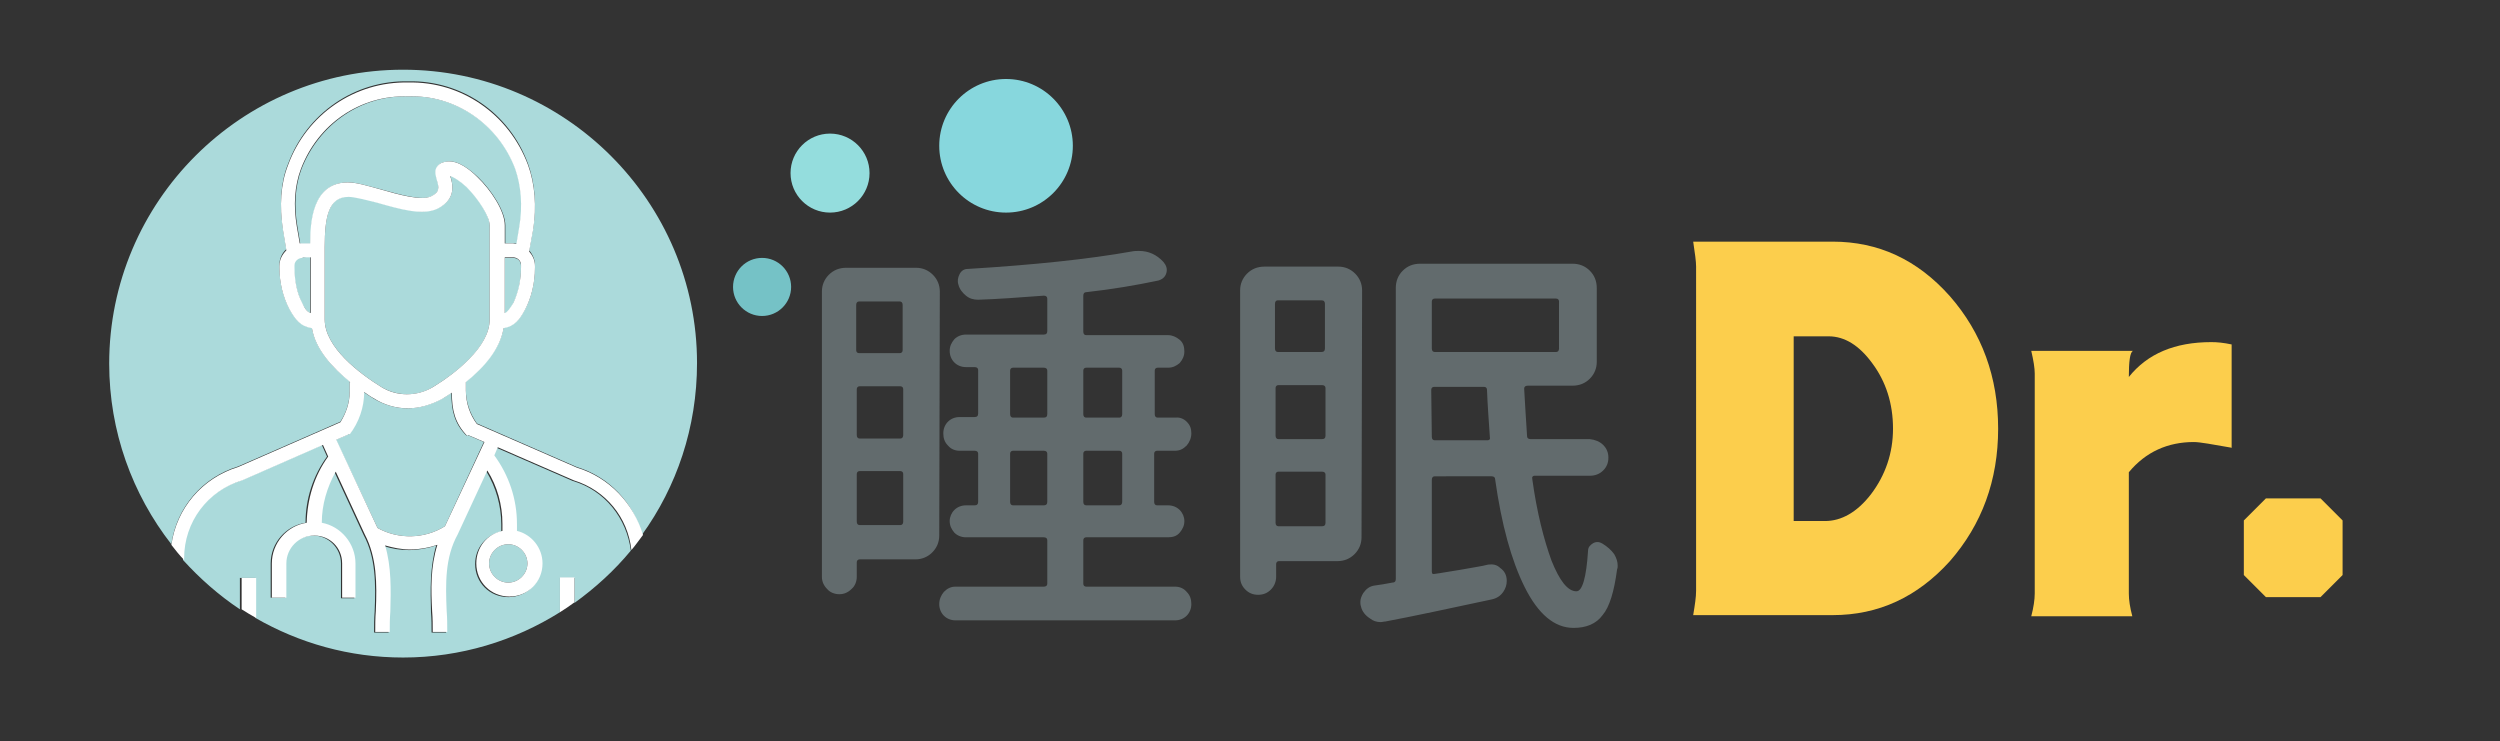
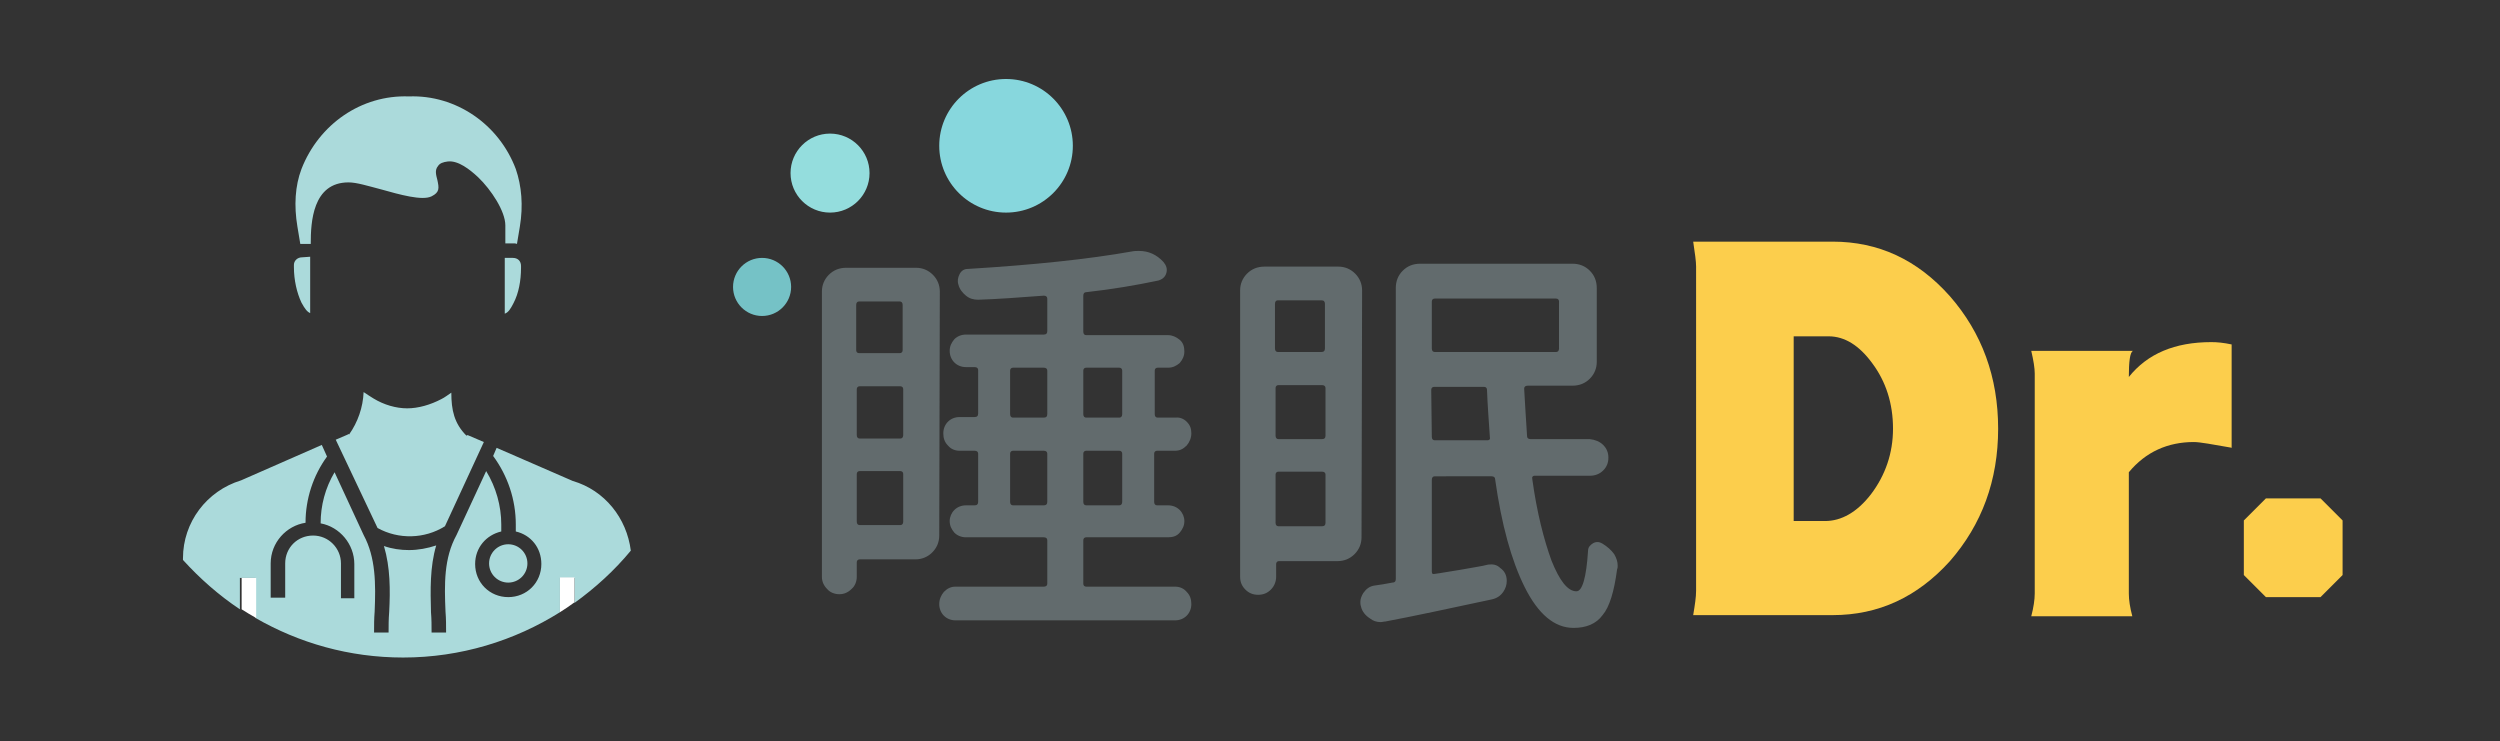
<svg xmlns="http://www.w3.org/2000/svg" version="1.1" id="_イヤー_2" x="0px" y="0px" viewBox="0 0 430.4 127.6" style="enable-background:new 0 0 430.4 127.6;" xml:space="preserve">
  <rect x="0" y="0" width="430.4" height="127.6" fill="#333333" stroke="none" />
  <style type="text/css">
	.st0{fill:#626B6D;}
	.st1{fill:#FCCE4C;}
	.st2{fill:#ABDADB;}
	.st3{fill:#FFFFFF;}
	.st4{fill:#94DDDD;}
	.st5{fill:#75C2C6;}
	.st6{fill:#87D7DD;}
</style>
  <g>
    <path class="st0" d="M161.7,92.2c0,1.1-0.4,2.1-1.2,2.9s-1.8,1.2-2.9,1.2H148c-0.3,0-0.5,0.2-0.5,0.5v2.5c0,0.8-0.3,1.6-0.9,2.1   c-0.6,0.6-1.3,0.9-2.1,0.9s-1.6-0.3-2.1-0.9c-0.6-0.6-0.9-1.3-0.9-2.1V50.2c0-1.1,0.4-2.1,1.2-2.9c0.8-0.8,1.8-1.2,3-1.2h12   c1.1,0,2.1,0.4,2.9,1.2c0.8,0.8,1.2,1.8,1.2,2.9L161.7,92.2L161.7,92.2z M155.4,52.5c0-0.4-0.2-0.6-0.5-0.6h-7   c-0.3,0-0.5,0.2-0.5,0.6v7.8c0,0.3,0.2,0.5,0.5,0.5h7c0.3,0,0.5-0.2,0.5-0.5V52.5z M148,66.5c-0.3,0-0.5,0.2-0.5,0.5v7.9   c0,0.4,0.2,0.6,0.5,0.6h7c0.3,0,0.5-0.2,0.5-0.6V67c0-0.3-0.2-0.5-0.5-0.5H148z M147.5,89.8c0,0.4,0.2,0.6,0.5,0.6h7   c0.3,0,0.5-0.2,0.5-0.6v-8.2c0-0.3-0.2-0.5-0.5-0.5h-7c-0.3,0-0.5,0.2-0.5,0.5V89.8z M204.3,72.6c0.6,0.6,0.8,1.2,0.8,2   s-0.3,1.5-0.8,2.1c-0.6,0.6-1.2,0.9-2,0.9h-3.1c-0.3,0-0.5,0.2-0.5,0.5v8.3c0,0.4,0.2,0.6,0.5,0.6h1.9c0.8,0,1.5,0.3,2,0.8   s0.8,1.2,0.8,1.9c0,0.8-0.3,1.4-0.8,2s-1.2,0.8-2,0.8H187c-0.3,0-0.5,0.2-0.5,0.5v7.5c0,0.3,0.2,0.5,0.5,0.5h15.3   c0.8,0,1.5,0.3,2,0.9c0.6,0.6,0.8,1.3,0.8,2.1c0,0.8-0.3,1.5-0.8,2s-1.2,0.8-2,0.8h-37.8c-0.8,0-1.5-0.3-2-0.8s-0.8-1.2-0.8-2   s0.3-1.5,0.8-2.1c0.6-0.6,1.2-0.9,2-0.9h15.2c0.4,0,0.6-0.2,0.6-0.5V93c0-0.3-0.2-0.5-0.6-0.5h-13.4c-0.8,0-1.5-0.3-2-0.8   c-0.5-0.6-0.8-1.2-0.8-2c0-0.7,0.3-1.4,0.8-1.9s1.2-0.8,2-0.8h1.5c0.4,0,0.6-0.2,0.6-0.6v-8.3c0-0.3-0.2-0.5-0.6-0.5h-2.6   c-0.8,0-1.5-0.3-2-0.9c-0.6-0.6-0.8-1.3-0.8-2.1c0-0.8,0.3-1.5,0.8-2s1.2-0.8,2-0.8h2.6c0.4,0,0.6-0.2,0.6-0.6v-7.5   c0-0.3-0.2-0.5-0.6-0.5h-1.5c-0.8,0-1.5-0.3-2-0.8s-0.8-1.2-0.8-2s0.3-1.4,0.8-2c0.5-0.5,1.2-0.8,2-0.8h13.4c0.4,0,0.6-0.2,0.6-0.6   v-5.6c0-0.3-0.2-0.5-0.6-0.5c-4.1,0.3-7.9,0.6-11.3,0.7c-0.8,0-1.5-0.2-2.1-0.7s-1.1-1.1-1.3-1.9c-0.2-0.6-0.1-1.2,0.2-1.8   s0.8-0.9,1.4-0.9c11.5-0.7,20.9-1.7,28.2-3c0.5-0.1,0.9-0.1,1.3-0.1c1.6,0,3,0.6,4.2,1.9c0.5,0.6,0.7,1.2,0.5,1.9s-0.7,1.1-1.4,1.3   c-3.8,0.8-7.9,1.5-12.4,2c-0.3,0-0.5,0.2-0.5,0.6v6.2c0,0.4,0.2,0.6,0.5,0.6h14.1c0.7,0,1.4,0.3,2,0.8s0.8,1.2,0.8,2   s-0.3,1.4-0.8,2c-0.6,0.5-1.2,0.8-2,0.8h-1.8c-0.3,0-0.5,0.2-0.5,0.5v7.5c0,0.4,0.2,0.6,0.5,0.6h3.1   C203.1,71.8,203.8,72.1,204.3,72.6z M174.4,63.3c-0.3,0-0.5,0.2-0.5,0.5v7.5c0,0.4,0.2,0.6,0.5,0.6h5.3c0.4,0,0.6-0.2,0.6-0.6v-7.5   c0-0.3-0.2-0.5-0.6-0.5H174.4z M173.9,86.4c0,0.4,0.2,0.6,0.5,0.6h5.3c0.4,0,0.6-0.2,0.6-0.6v-8.3c0-0.3-0.2-0.5-0.6-0.5h-5.3   c-0.3,0-0.5,0.2-0.5,0.5V86.4z M193.2,63.8c0-0.3-0.2-0.5-0.5-0.5H187c-0.3,0-0.5,0.2-0.5,0.5v7.5c0,0.4,0.2,0.6,0.5,0.6h5.7   c0.3,0,0.5-0.2,0.5-0.6V63.8z M192.7,87c0.3,0,0.5-0.2,0.5-0.6v-8.3c0-0.3-0.2-0.5-0.5-0.5H187c-0.3,0-0.5,0.2-0.5,0.5v8.3   c0,0.4,0.2,0.6,0.5,0.6H192.7z" />
    <path class="st0" d="M234.4,92.5c0,1.1-0.4,2.1-1.2,2.9s-1.8,1.2-2.9,1.2h-10.1c-0.3,0-0.5,0.2-0.5,0.5v2.2c0,0.8-0.3,1.6-0.9,2.2   c-0.6,0.6-1.3,0.9-2.2,0.9s-1.6-0.3-2.2-0.9c-0.6-0.6-0.9-1.3-0.9-2.2V50c0-1.1,0.4-2.1,1.2-2.9c0.8-0.8,1.8-1.2,3-1.2h12.7   c1.1,0,2.1,0.4,2.9,1.2c0.8,0.8,1.2,1.8,1.2,2.9L234.4,92.5L234.4,92.5z M228.1,52.3c0-0.4-0.2-0.6-0.6-0.6H220   c-0.3,0-0.5,0.2-0.5,0.6V60c0,0.4,0.2,0.6,0.5,0.6h7.5c0.4,0,0.6-0.2,0.6-0.6V52.3z M220.1,66.3c-0.3,0-0.5,0.2-0.5,0.5V75   c0,0.4,0.2,0.6,0.5,0.6h7.5c0.4,0,0.6-0.2,0.6-0.6v-8.2c0-0.3-0.2-0.5-0.6-0.5H220.1z M219.6,90c0,0.4,0.2,0.6,0.5,0.6h7.5   c0.4,0,0.6-0.2,0.6-0.6v-8.3c0-0.3-0.2-0.5-0.6-0.5h-7.5c-0.3,0-0.5,0.2-0.5,0.5V90z M276,76.6c0.6,0.6,0.9,1.3,0.9,2.2   c0,0.9-0.3,1.6-0.9,2.2s-1.4,0.9-2.2,0.9h-9.6c-0.3,0-0.5,0.2-0.4,0.6c0.8,5.8,2,10.4,3.3,14c1.4,3.5,2.8,5.3,4.3,5.3   c1,0,1.7-2.3,2-7c0-0.6,0.4-1,0.9-1.3c0.6-0.3,1.1-0.2,1.6,0.1c0.8,0.5,1.5,1.1,2,1.8c0.4,0.7,0.6,1.3,0.6,2c0,0.2,0,0.4-0.1,0.6   c-0.5,3.8-1.3,6.5-2.5,7.9c-1.1,1.5-2.8,2.2-5,2.2c-3.3,0-6.1-2.4-8.4-7s-4-10.8-5.1-18.6c0-0.3-0.2-0.5-0.6-0.5H247   c-0.3,0-0.5,0.2-0.5,0.6v15.8c0,0.4,0.2,0.5,0.5,0.4c0.9-0.1,2.4-0.4,4.4-0.7c2.1-0.4,3.7-0.6,4.8-0.9c0.8-0.1,1.5,0,2.1,0.6   c0.7,0.5,1.1,1.2,1.1,2.2c0,0.7-0.2,1.3-0.6,1.9c-0.5,0.7-1.1,1.1-2,1.3c-7.5,1.6-13.5,2.9-18.3,3.8c-0.3,0-0.5,0.1-0.8,0.1   c-0.7,0-1.3-0.2-1.8-0.6c-0.8-0.5-1.4-1.2-1.6-2.1c-0.1-0.3-0.1-0.6-0.1-0.8c0-0.5,0.2-1,0.5-1.5c0.5-0.7,1.1-1.2,2-1.3   c0.9-0.1,1.9-0.3,3-0.5c0.4,0,0.6-0.2,0.6-0.6V49.6c0-1.2,0.4-2.2,1.2-3s1.8-1.2,3-1.2h26.2c1.2,0,2.2,0.4,3,1.2s1.2,1.8,1.2,3   v12.7c0,1.1-0.4,2.1-1.2,2.9c-0.8,0.8-1.8,1.2-3,1.2H263c-0.4,0-0.6,0.2-0.6,0.5c0.1,2.1,0.3,4.9,0.5,8.2c0,0.3,0.2,0.5,0.6,0.5   h10.2C274.6,75.7,275.4,76,276,76.6z M268.4,51.9c0-0.3-0.2-0.5-0.5-0.5H247c-0.3,0-0.5,0.2-0.5,0.5V60c0,0.4,0.2,0.6,0.5,0.6h20.9   c0.3,0,0.5-0.2,0.5-0.6V51.9z M246.5,75.2c0,0.4,0.2,0.6,0.5,0.6h9.1c0.3,0,0.5-0.2,0.4-0.5c-0.2-2.9-0.4-5.6-0.5-8.2   c0-0.3-0.2-0.5-0.5-0.5h-8.6c-0.3,0-0.5,0.2-0.5,0.5L246.5,75.2L246.5,75.2z" />
  </g>
  <g>
    <path class="st1" d="M344,73.8c0,8.9-2.8,16.5-8.3,22.8c-5.6,6.2-12.3,9.3-20.2,9.3h-24c0.3-1.8,0.5-3.1,0.5-4.2V45.9   c0-0.9-0.2-2.3-0.5-4.3h24c7.9,0,14.6,3.1,20.2,9.4C341.2,57.3,344,64.9,344,73.8z M325.9,73.8c0-4.3-1.2-8.1-3.6-11.3   c-2.2-3-4.7-4.6-7.5-4.6h-6v31.8h5.4c2.8,0,5.5-1.5,7.9-4.6C324.6,81.8,325.9,78,325.9,73.8z" />
    <path class="st1" d="M384.3,77.1c-3.4-0.6-5.6-1-6.6-1c-4.5,0-8.3,1.7-11.2,5.2v20.9c0,1.1,0.2,2.4,0.6,3.9h-17.4   c0.4-1.5,0.6-2.9,0.6-3.9V64.3c0-0.9-0.2-2.2-0.6-3.9h17.5c-0.5,0.3-0.7,1.8-0.7,4.5c3.2-4,7.9-6,14.2-6c1,0,2.1,0.1,3.5,0.4v17.8   H384.3z" />
    <path class="st1" d="M403.3,99l-3.8,3.8h-9.4l-3.8-3.8v-9.4l3.8-3.8h9.4l3.8,3.8V99z" />
  </g>
  <g>
-     <path class="st2" d="M74.6,66.6c3.6-2.2,9.7-6.7,9.7-11.6V38.7c0-1.5-1.8-4.5-4-6.6c-1.2-1.1-2.1-1.7-2.8-1.9   c0.4,1.3,1.2,4-2.1,5.6c-2.5,1.3-6.6,0.1-10.5-1c-2-0.6-3.9-1-4.9-1c-3.4,0-4.1,3.5-4.1,8.6V55c0,4.8,6,9.3,9.7,11.6   C68.4,68.3,71.9,68.3,74.6,66.6z" />
-     <path class="st2" d="M69.4,12c-27.9,0-50.6,22.7-50.6,50.6c0,11.7,4,22.5,10.7,31.1c0.9-6.3,5.3-11.5,11.5-13.4l17.6-7.7   c1-1.5,1.6-3.4,1.6-5.2v-1.7h0.1c-3.2-2.5-6-5.7-6.6-9.3c-2-0.3-2.9-1.5-3.9-3.3c-1.1-2.1-1.7-4.6-1.7-7.2v-0.3   c0-1.1,0.5-2.1,1.2-2.7l-0.6-3.6c-0.6-4.1-0.4-7.9,0.9-11.1c3.2-8.7,11.5-14.4,20.7-14.2c9.1-0.2,17.4,5.4,20.6,14.2   c1.2,3.3,1.5,7.1,0.9,11.1l-0.7,3.8c0.6,0.7,1,1.6,1,2.5V46c0,2.6-0.6,5.2-1.7,7.2c-0.9,1.7-1.8,2.9-3.7,3.2   c-0.6,3.6-3.4,6.7-6.5,9.3v1.4c0,2.1,0.7,4.1,1.9,5.8l17.2,7.5c5.6,1.7,9.8,6.2,11.2,11.7c6-8.3,9.5-18.5,9.5-29.6   C120,34.7,97.3,12,69.4,12z" />
    <path class="st2" d="M80.3,75c-2.1-2.1-2.6-4.4-2.6-7.4c-0.6,0.4-1.1,0.8-1.7,1.1c-1.9,1-4,1.6-5.9,1.6s-4-0.6-5.8-1.7   c-0.5-0.3-1.1-0.7-1.7-1.1c-0.1,2.6-1,5.2-2.5,7.3l-0.2-0.1l0,0.1l-2.1,0.9L65,90.9c0,0,0,0,0,0c3.6,2,8.1,1.9,11.6-0.3l6.7-14.5   l-2.8-1.2L80.3,75z" />
    <path class="st2" d="M52,44.3c-0.8,0-1.4,0.6-1.4,1.3V46c0,2.2,0.5,4.4,1.3,6.1c0.6,1.1,1,1.6,1.5,1.8v-9.7L52,44.3L52,44.3z" />
    <path class="st2" d="M53.5,41.9c0-3.6,0.3-10.5,6.5-10.5c1.4,0,3.3,0.6,5.6,1.2c3.2,0.9,7.1,2,8.7,1.2c1.4-0.7,1.3-1.4,1-2.8   c-0.2-0.8-0.5-1.7,0.1-2.4c0.3-0.5,0.9-0.7,1.7-0.8c1.8-0.2,3.8,1.4,5.2,2.7c2.3,2.2,4.7,5.9,4.7,8.3v3.1h1.4c0.2,0,0.4,0,0.6,0.1   l0.5-3c0.6-3.6,0.3-7-0.7-9.9c-2.9-7.7-10.3-12.8-18.4-12.5c-8.2-0.3-15.5,4.8-18.5,12.5c-1.1,2.9-1.3,6.3-0.7,9.9l0.5,3   c0.1,0,0.2,0,0.4,0H53.5z" />
    <circle class="st2" cx="87.5" cy="97" r="3.3" />
    <path class="st2" d="M88.3,44.4h-1.4V54c0.6-0.2,1-0.8,1.5-1.8c0.9-1.7,1.3-3.9,1.3-6.1v-0.3C89.7,44.9,89.1,44.4,88.3,44.4z" />
    <path class="st2" d="M98.6,82.8l-13.1-5.7l-0.6,1.4c2.5,3.4,3.9,7.5,3.9,11.8v1.2c2.6,0.6,4.4,2.8,4.4,5.6c0,3.2-2.5,5.7-5.7,5.7   s-5.7-2.5-5.7-5.7c0-2.8,1.9-5,4.5-5.6v-1.2c0-3.2-0.9-6.4-2.6-9.2l-5.1,11c-2.2,4-2.1,8.5-1.9,13.2c0.1,1.2,0.1,2.4,0.1,3.6h-2.5   c0-1.2,0-2.3-0.1-3.5c-0.1-3.8-0.2-7.8,0.9-11.5c-1.5,0.5-3.1,0.8-4.7,0.8c-1.4,0-2.9-0.2-4.3-0.7c1.1,3.7,1.1,7.6,0.9,11.4   c-0.1,1.2-0.1,2.3-0.1,3.5h-2.5c0-1.2,0-2.4,0.1-3.6c0.2-4.8,0.2-9.3-1.9-13.2l-5-10.8c-1.6,2.7-2.4,5.7-2.4,8.8   c3.3,0.6,5.8,3.6,5.8,7v5.9h-2.3V97c0-2.6-2.1-4.8-4.8-4.8s-4.8,2.1-4.8,4.8v5.9h-2.5V97c0-3.6,2.7-6.5,6-7c0-4.1,1.3-8.1,3.7-11.4   l-0.9-2l-13.9,6.1c-5.9,1.8-10,7.2-10,13.4v0.3c2.9,3.2,6.2,6.1,9.8,8.5v-5.4H44v6.9c7.5,4.3,16.1,6.8,25.4,6.8   c9.9,0,19.2-2.9,27-7.8v-5.9h2.5v4.3c3.6-2.6,6.9-5.6,9.7-9C107.9,89.2,104.1,84.4,98.6,82.8z" />
-     <path class="st3" d="M99.3,80.5L82.1,73c-1.2-1.6-1.9-3.6-1.9-5.8v-1.4c3.2-2.6,5.9-5.7,6.5-9.3c1.9-0.3,2.8-1.5,3.7-3.2   c1.1-2.1,1.7-4.6,1.7-7.2v-0.3c0-1-0.4-1.8-1-2.5l0.7-3.8c0.6-4,0.3-7.8-0.9-11.1c-3.3-8.8-11.5-14.4-20.6-14.2   c-9.2-0.2-17.5,5.5-20.7,14.2c-1.3,3.3-1.5,7-0.9,11.1l0.6,3.6c-0.7,0.7-1.2,1.6-1.2,2.7V46c0,2.6,0.6,5.1,1.7,7.2   c1,1.8,1.9,3,3.9,3.3c0.6,3.6,3.4,6.7,6.6,9.3h-0.1v1.7c0,1.8-0.6,3.6-1.6,5.2L41,80.4c-6.2,1.9-10.6,7.1-11.5,13.4   c0.7,0.9,1.4,1.8,2.2,2.6v-0.3c0-6.2,4-11.6,10-13.4l13.9-6.1l0.9,2c-2.4,3.3-3.6,7.3-3.7,11.4c-3.4,0.5-6,3.5-6,7v5.9h2.5V97   c0-2.6,2.1-4.8,4.8-4.8s4.8,2.1,4.8,4.8v5.9h2.3V97c0-3.4-2.5-6.4-5.8-7c0-3.1,0.9-6.1,2.4-8.8l5,10.8c2.1,4,2.1,8.5,1.9,13.2   c-0.1,1.2-0.1,2.4-0.1,3.6h2.5c0-1.2,0-2.3,0.1-3.5c0.1-3.8,0.2-7.7-0.9-11.4c1.4,0.4,2.8,0.7,4.3,0.7c1.6,0,3.2-0.3,4.7-0.8   c-1.2,3.8-1.1,7.7-0.9,11.5c0.1,1.2,0.1,2.3,0.1,3.5h2.5c0-1.2,0-2.4-0.1-3.6c-0.2-4.8-0.3-9.2,1.9-13.2l5.1-11   c1.7,2.7,2.6,5.9,2.6,9.2v1.2c-2.6,0.5-4.5,2.8-4.5,5.6c0,3.2,2.5,5.7,5.7,5.7s5.7-2.5,5.7-5.7c0-2.7-1.9-5-4.4-5.6v-1.2   c0-4.3-1.4-8.4-3.9-11.8l0.6-1.4l13.1,5.7c5.5,1.7,9.3,6.4,9.9,12c0.7-0.8,1.3-1.7,2-2.6C109.1,86.7,104.9,82.2,99.3,80.5z    M90.8,97c0,1.8-1.5,3.3-3.3,3.3c-1.8,0-3.3-1.5-3.3-3.3s1.5-3.3,3.3-3.3S90.8,95.2,90.8,97z M89.7,46c0,2.2-0.5,4.4-1.3,6.1   c-0.6,1-1,1.6-1.5,1.8v-9.6h1.4c0.8,0,1.4,0.6,1.4,1.3V46z M51.1,39c-0.6-3.6-0.4-7,0.7-9.9c2.9-7.7,10.2-12.8,18.5-12.5   c8.1-0.3,15.5,4.8,18.4,12.5c1,2.9,1.3,6.3,0.7,9.9l-0.5,3c-0.2,0-0.4-0.1-0.6-0.1h-1.4v-3.1c0-2.5-2.4-6.1-4.7-8.3   c-1.3-1.3-3.3-2.9-5.2-2.7c-0.8,0.1-1.3,0.3-1.7,0.8c-0.6,0.7-0.3,1.6-0.1,2.4c0.4,1.3,0.5,2.1-1,2.8c-1.7,0.8-5.6-0.3-8.7-1.2   c-2.2-0.6-4.1-1.2-5.6-1.2c-6.2,0-6.5,7-6.5,10.5H52c-0.1,0-0.2,0-0.4,0L51.1,39z M53.5,53.9c-0.6-0.2-1-0.7-1.5-1.8   c-0.9-1.7-1.3-3.9-1.3-6.1v-0.3c0-0.7,0.6-1.3,1.4-1.3v-0.1h1.4V53.9z M55.9,55V42.5c0-5.2,0.7-8.6,4.1-8.6c1,0,2.9,0.5,4.9,1   c3.9,1.1,7.9,2.3,10.5,1c3.3-1.7,2.5-4.4,2.1-5.6c0.6,0.2,1.6,0.8,2.8,1.9c2.1,2.1,4,5.1,4,6.6V55c0,4.8-6.1,9.4-9.7,11.6   c-2.8,1.7-6.3,1.7-9,0C61.9,64.3,55.9,59.8,55.9,55z M76.6,90.6c-3.5,2.2-8,2.3-11.6,0.3c0,0,0,0,0,0l-7.1-15.2l2.1-0.9l0-0.1   l0.2,0.1c1.6-2.1,2.5-4.7,2.5-7.3c0.6,0.4,1.1,0.8,1.7,1.1c1.7,1.1,3.8,1.7,5.8,1.7s4-0.6,5.9-1.6c0.5-0.3,1.1-0.7,1.7-1.1   c0,3,0.5,5.2,2.6,7.4l0.2-0.1l2.8,1.2L76.6,90.6z" />
    <path class="st3" d="M96.4,99.5v5.9c0.8-0.5,1.7-1.1,2.5-1.7v-4.3H96.4z" />
    <path class="st3" d="M41.6,99.5v5.4c0.8,0.5,1.6,1,2.5,1.5v-6.9H41.6z" />
  </g>
  <circle class="st4" cx="142.9" cy="29.8" r="6.8" />
  <circle class="st5" cx="131.2" cy="49.4" r="5" />
  <circle class="st6" cx="173.2" cy="25.1" r="11.5" />
</svg>